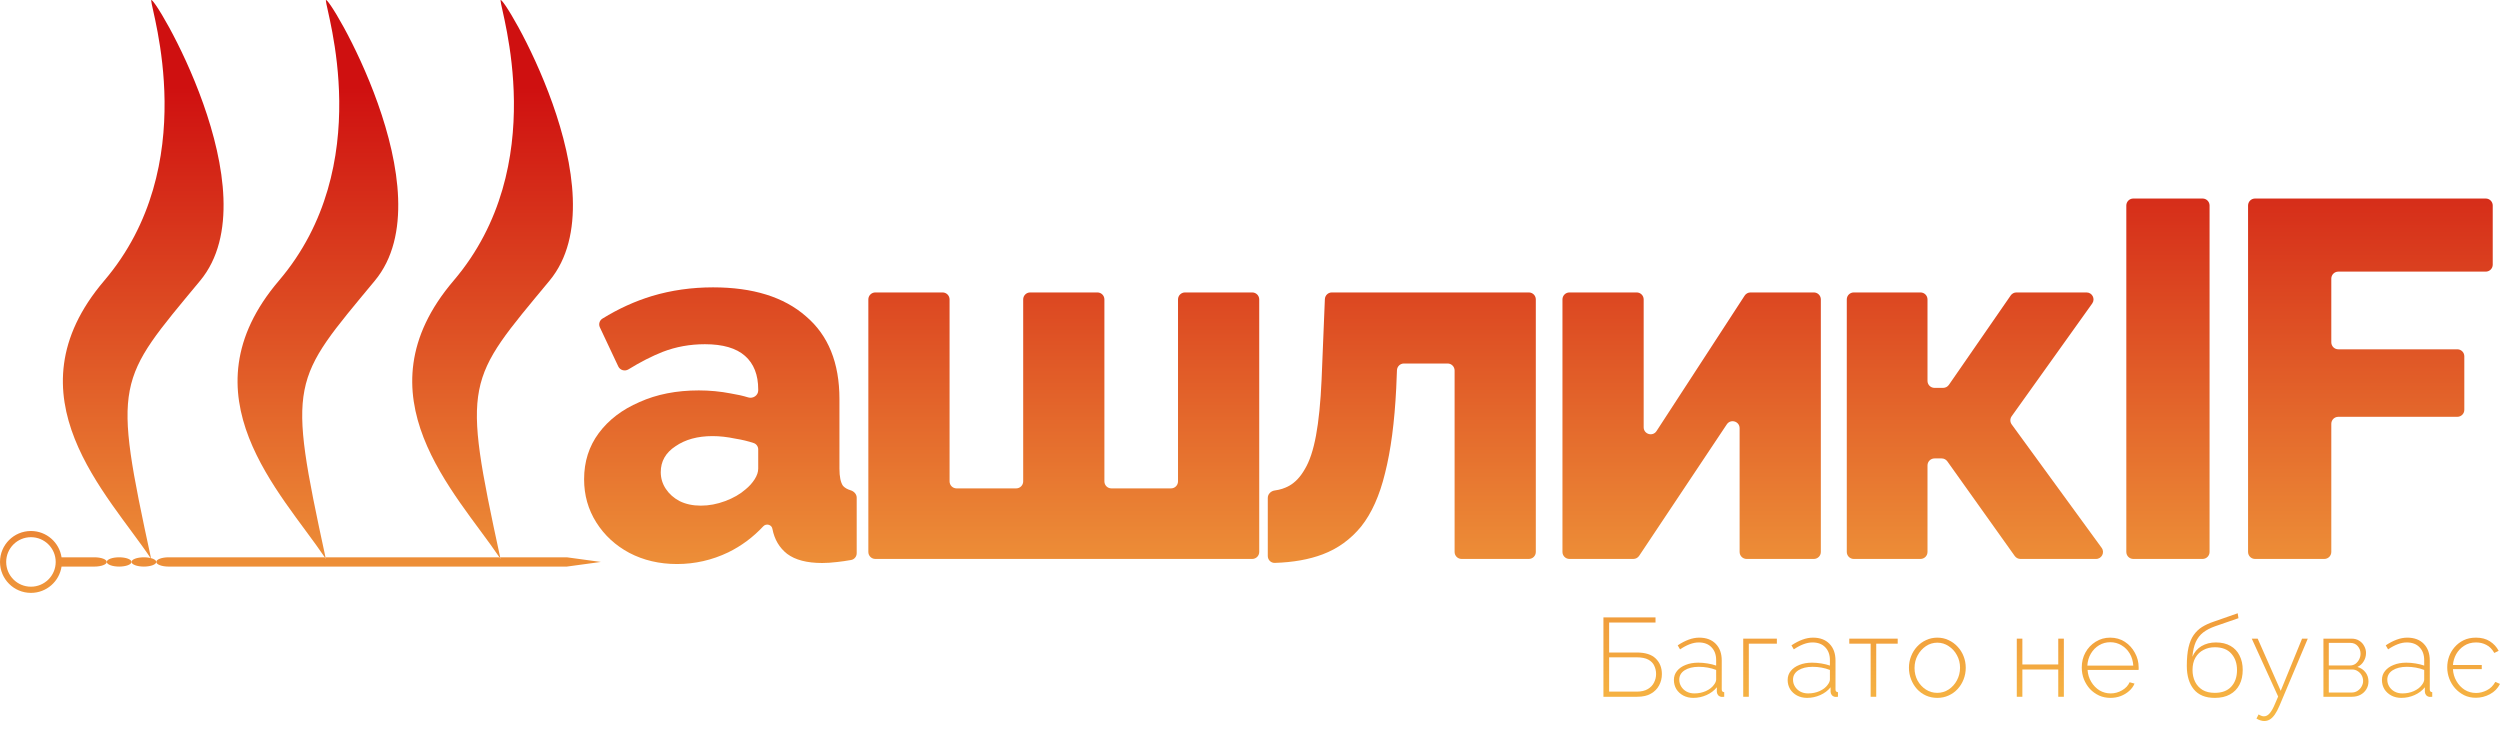
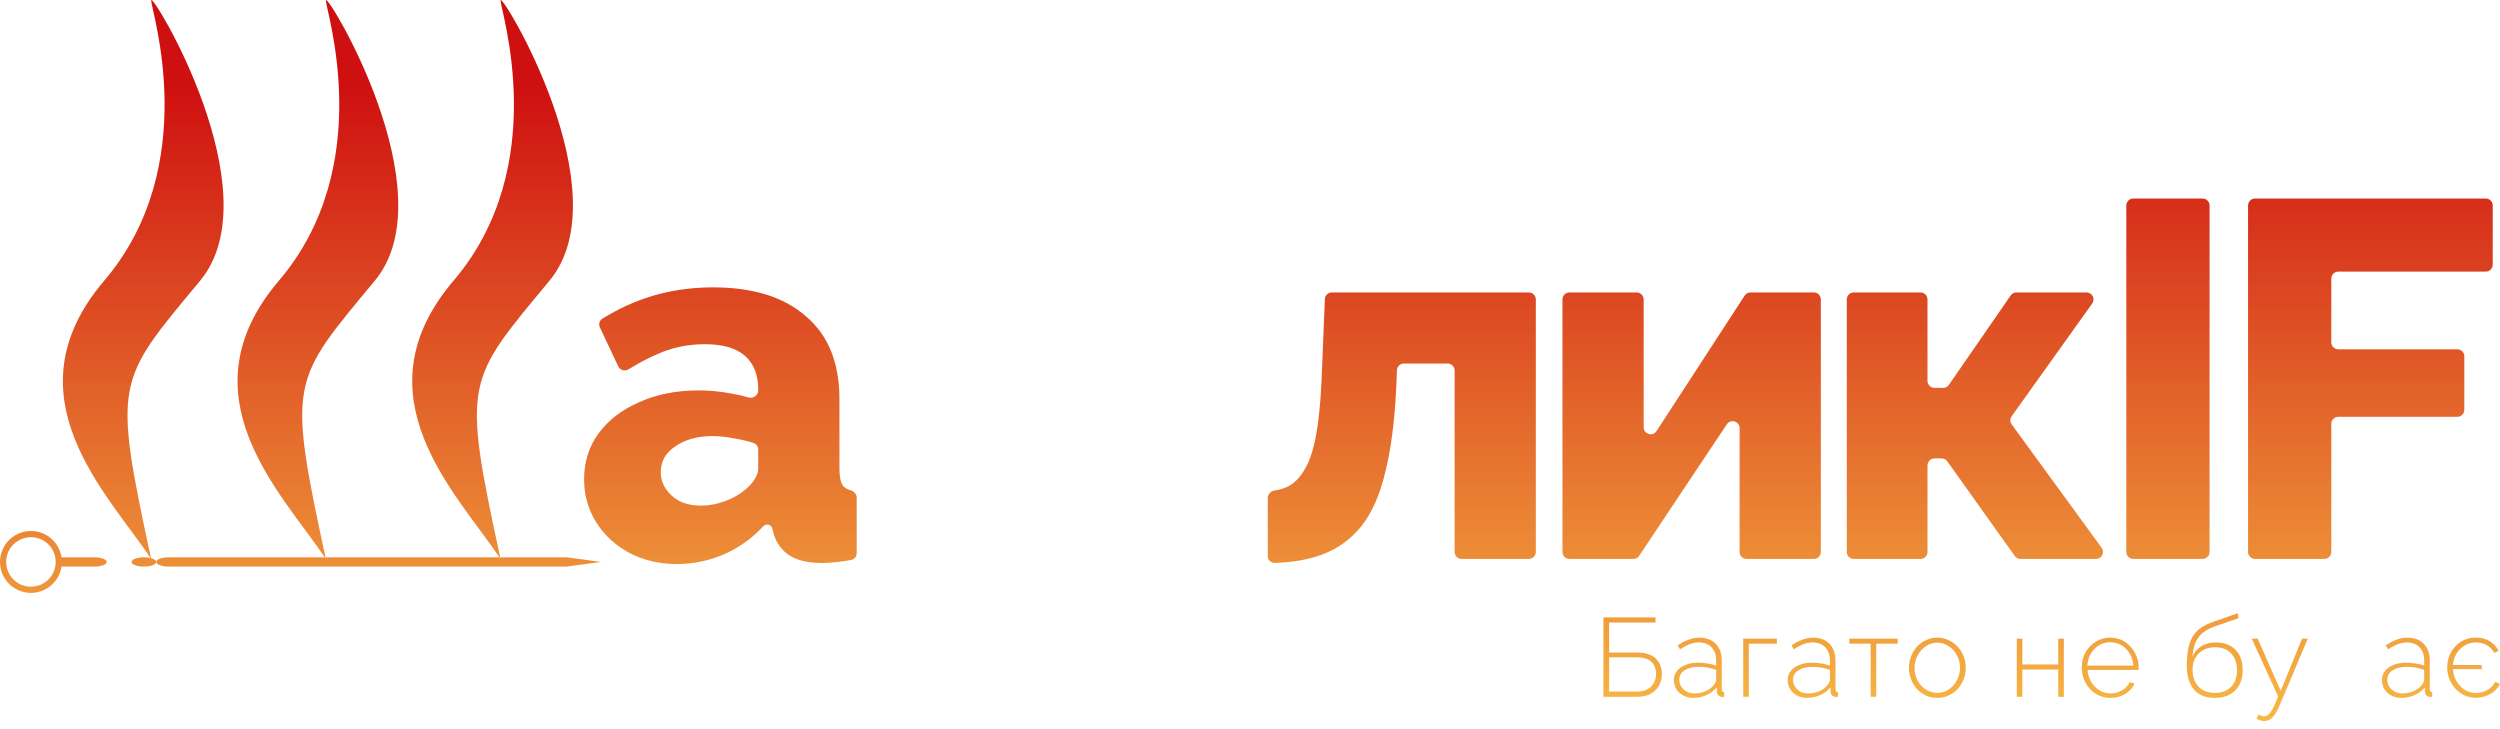
<svg xmlns="http://www.w3.org/2000/svg" width="175" height="51" viewBox="0 0 175 51" fill="none">
  <path d="M40.887 33.547C40.887 32.316 41.23 31.238 41.917 30.314C42.605 29.39 43.552 28.667 44.76 28.146C45.968 27.601 47.354 27.329 48.918 27.329C49.676 27.329 50.422 27.4 51.157 27.542C51.597 27.613 52.003 27.705 52.375 27.819C52.712 27.922 53.075 27.681 53.075 27.329V27.258C53.075 26.239 52.767 25.457 52.152 24.913C51.536 24.368 50.6 24.095 49.344 24.095C48.302 24.095 47.319 24.273 46.395 24.628C45.636 24.928 44.834 25.337 43.991 25.856C43.738 26.011 43.404 25.917 43.278 25.648L41.992 22.916C41.888 22.696 41.962 22.432 42.17 22.303C43.291 21.611 44.45 21.083 45.649 20.719C46.999 20.317 48.42 20.115 49.913 20.115C52.708 20.115 54.876 20.791 56.416 22.141C57.979 23.467 58.761 25.398 58.761 27.933V32.801C58.761 33.37 58.844 33.772 59.01 34.009C59.132 34.146 59.308 34.249 59.537 34.318C59.777 34.389 59.969 34.59 59.969 34.84V38.725C59.969 38.958 59.805 39.16 59.575 39.2C59.244 39.259 58.925 39.305 58.619 39.339C58.216 39.387 57.861 39.41 57.553 39.41C56.487 39.41 55.67 39.197 55.101 38.771C54.556 38.344 54.213 37.764 54.071 37.03C54.031 36.727 53.638 36.616 53.43 36.84C52.717 37.605 51.9 38.213 50.979 38.664C49.842 39.209 48.645 39.482 47.39 39.482C46.158 39.482 45.045 39.221 44.05 38.7C43.078 38.179 42.308 37.468 41.74 36.568C41.171 35.667 40.887 34.661 40.887 33.547ZM52.187 34.258C52.448 34.045 52.661 33.808 52.827 33.547C52.993 33.287 53.075 33.038 53.075 32.801V31.462C53.075 31.262 52.954 31.081 52.765 31.016C52.372 30.883 51.943 30.779 51.476 30.705C50.908 30.586 50.375 30.527 49.877 30.527C48.835 30.527 47.97 30.764 47.283 31.238C46.596 31.688 46.253 32.292 46.253 33.05C46.253 33.476 46.371 33.867 46.608 34.222C46.845 34.578 47.165 34.862 47.568 35.075C47.994 35.288 48.492 35.395 49.06 35.395C49.629 35.395 50.197 35.288 50.766 35.075C51.334 34.862 51.808 34.59 52.187 34.258Z" fill="url(#paint0_linear_150_1192)" />
-   <path d="M61.273 39.126C61.003 39.126 60.784 38.907 60.784 38.637V20.96C60.784 20.69 61.003 20.471 61.273 20.471H65.981C66.251 20.471 66.47 20.69 66.47 20.96V33.698C66.47 33.968 66.689 34.187 66.959 34.187H71.133C71.404 34.187 71.623 33.968 71.623 33.698V20.96C71.623 20.69 71.841 20.471 72.112 20.471H76.819C77.089 20.471 77.308 20.69 77.308 20.96V33.698C77.308 33.968 77.527 34.187 77.797 34.187H81.972C82.242 34.187 82.461 33.968 82.461 33.698V20.96C82.461 20.69 82.68 20.471 82.95 20.471H87.657C87.927 20.471 88.146 20.69 88.146 20.96V38.637C88.146 38.907 87.927 39.126 87.657 39.126H61.273Z" fill="url(#paint1_linear_150_1192)" />
  <path d="M89.234 39.403C88.964 39.411 88.745 39.191 88.745 38.921V34.854C88.745 34.584 88.965 34.369 89.232 34.333C89.602 34.284 89.937 34.176 90.237 34.009C90.663 33.772 91.031 33.382 91.339 32.837C91.67 32.292 91.931 31.51 92.12 30.491C92.31 29.473 92.44 28.17 92.511 26.583L92.741 20.94C92.752 20.678 92.967 20.471 93.23 20.471H107.018C107.288 20.471 107.507 20.69 107.507 20.96V38.637C107.507 38.907 107.288 39.126 107.018 39.126H102.311C102.04 39.126 101.822 38.907 101.822 38.637V25.935C101.822 25.665 101.603 25.445 101.332 25.445H98.276C98.013 25.445 97.798 25.652 97.787 25.915L97.735 27.187C97.617 29.556 97.356 31.534 96.953 33.121C96.574 34.684 96.017 35.928 95.283 36.852C94.549 37.752 93.648 38.404 92.582 38.806C91.635 39.164 90.519 39.363 89.234 39.403Z" fill="url(#paint2_linear_150_1192)" />
  <path d="M109.861 39.126C109.591 39.126 109.372 38.907 109.372 38.637V20.96C109.372 20.69 109.591 20.471 109.861 20.471H114.568C114.838 20.471 115.057 20.69 115.057 20.96V29.909C115.057 30.396 115.691 30.584 115.956 30.176L122.126 20.693C122.216 20.554 122.371 20.471 122.536 20.471H126.97C127.24 20.471 127.459 20.69 127.459 20.96V38.637C127.459 38.907 127.24 39.126 126.97 39.126H122.262C121.992 39.126 121.773 38.907 121.773 38.637V29.975C121.773 29.491 121.146 29.301 120.877 29.703L114.74 38.908C114.65 39.044 114.497 39.126 114.333 39.126H109.861Z" fill="url(#paint3_linear_150_1192)" />
  <path d="M129.764 39.126C129.494 39.126 129.275 38.907 129.275 38.637V20.96C129.275 20.69 129.494 20.471 129.764 20.471H134.436C134.706 20.471 134.925 20.69 134.925 20.96V26.662C134.925 26.932 135.144 27.151 135.415 27.151H136.019C136.18 27.151 136.33 27.072 136.422 26.94L140.749 20.682C140.841 20.549 140.991 20.471 141.152 20.471H146.057C146.455 20.471 146.686 20.92 146.455 21.244L140.816 29.138C140.694 29.31 140.695 29.54 140.819 29.71L147.116 38.349C147.352 38.672 147.121 39.126 146.721 39.126H141.432C141.274 39.126 141.125 39.05 141.033 38.921L136.315 32.296C136.224 32.167 136.075 32.09 135.917 32.09H135.415C135.144 32.09 134.925 32.309 134.925 32.58V38.637C134.925 38.907 134.706 39.126 134.436 39.126H129.764Z" fill="url(#paint4_linear_150_1192)" />
  <path d="M149.331 39.126C149.061 39.126 148.842 38.907 148.842 38.637V14.386C148.842 14.116 149.061 13.897 149.331 13.897H154.181C154.451 13.897 154.67 14.116 154.67 14.386V38.637C154.67 38.907 154.451 39.126 154.181 39.126H149.331Z" fill="url(#paint5_linear_150_1192)" />
  <path d="M157.853 39.126C157.583 39.126 157.364 38.907 157.364 38.637V14.386C157.364 14.116 157.583 13.897 157.853 13.897H174.002C174.273 13.897 174.491 14.116 174.491 14.386V18.525C174.491 18.795 174.273 19.014 174.002 19.014H163.68C163.41 19.014 163.191 19.233 163.191 19.503V23.962C163.191 24.232 163.41 24.451 163.68 24.451H172.012C172.283 24.451 172.502 24.669 172.502 24.94V28.688C172.502 28.958 172.283 29.177 172.012 29.177H163.68C163.41 29.177 163.191 29.396 163.191 29.666V38.637C163.191 38.907 162.972 39.126 162.702 39.126H157.853Z" fill="url(#paint6_linear_150_1192)" />
  <path d="M112.24 48.774V43.218H115.886V43.578H112.639V45.675H114.564C115.169 45.675 115.615 45.816 115.902 46.098C116.189 46.38 116.332 46.742 116.332 47.185C116.332 47.472 116.267 47.736 116.137 47.976C116.012 48.216 115.821 48.409 115.566 48.555C115.315 48.701 114.994 48.774 114.603 48.774H112.24ZM112.639 48.414H114.564C114.887 48.414 115.148 48.354 115.346 48.234C115.55 48.114 115.696 47.96 115.785 47.772C115.879 47.585 115.926 47.386 115.926 47.178C115.926 46.974 115.884 46.784 115.8 46.606C115.722 46.429 115.584 46.286 115.386 46.176C115.187 46.066 114.906 46.012 114.54 46.012H112.639V48.414Z" fill="url(#paint7_linear_150_1192)" />
  <path d="M117.173 47.6C117.173 47.355 117.246 47.144 117.392 46.966C117.538 46.784 117.739 46.643 117.995 46.544C118.25 46.44 118.545 46.387 118.879 46.387C119.088 46.387 119.304 46.406 119.529 46.442C119.753 46.479 119.954 46.528 120.131 46.591V46.207C120.131 45.832 120.022 45.532 119.803 45.307C119.589 45.083 119.291 44.971 118.91 44.971C118.707 44.971 118.496 45.013 118.277 45.096C118.057 45.18 117.833 45.3 117.604 45.456L117.439 45.174C117.705 44.997 117.961 44.864 118.206 44.775C118.457 44.681 118.704 44.635 118.95 44.635C119.435 44.635 119.818 44.778 120.1 45.065C120.382 45.352 120.522 45.743 120.522 46.239V48.258C120.522 48.32 120.536 48.367 120.562 48.398C120.593 48.43 120.637 48.448 120.695 48.453V48.774C120.648 48.779 120.609 48.782 120.577 48.782C120.546 48.782 120.52 48.782 120.499 48.782C120.4 48.766 120.322 48.724 120.264 48.657C120.212 48.589 120.183 48.513 120.178 48.43V48.109C119.99 48.344 119.748 48.526 119.45 48.657C119.158 48.787 118.85 48.852 118.527 48.852C118.271 48.852 118.039 48.797 117.831 48.688C117.627 48.578 117.465 48.43 117.345 48.242C117.231 48.049 117.173 47.835 117.173 47.6ZM119.975 47.937C120.027 47.869 120.066 47.804 120.092 47.741C120.118 47.678 120.131 47.621 120.131 47.569V46.896C119.943 46.823 119.748 46.768 119.544 46.732C119.341 46.695 119.132 46.677 118.918 46.677C118.511 46.677 118.18 46.758 117.924 46.919C117.674 47.081 117.549 47.3 117.549 47.577C117.549 47.749 117.593 47.908 117.682 48.054C117.771 48.2 117.893 48.318 118.05 48.406C118.211 48.495 118.397 48.539 118.605 48.539C118.897 48.539 119.166 48.484 119.411 48.375C119.662 48.26 119.849 48.114 119.975 47.937Z" fill="url(#paint8_linear_150_1192)" />
  <path d="M122.026 48.774V44.705H124.381V45.057H122.417V48.774H122.026Z" fill="url(#paint9_linear_150_1192)" />
  <path d="M125.136 47.6C125.136 47.355 125.209 47.144 125.355 46.966C125.501 46.784 125.702 46.643 125.957 46.544C126.213 46.44 126.508 46.387 126.841 46.387C127.05 46.387 127.267 46.406 127.491 46.442C127.715 46.479 127.916 46.528 128.094 46.591V46.207C128.094 45.832 127.984 45.532 127.765 45.307C127.551 45.083 127.254 44.971 126.873 44.971C126.669 44.971 126.458 45.013 126.239 45.096C126.02 45.18 125.795 45.3 125.566 45.456L125.402 45.174C125.668 44.997 125.923 44.864 126.169 44.775C126.419 44.681 126.667 44.635 126.912 44.635C127.397 44.635 127.781 44.778 128.062 45.065C128.344 45.352 128.485 45.743 128.485 46.239V48.258C128.485 48.32 128.498 48.367 128.524 48.398C128.555 48.43 128.6 48.448 128.657 48.453V48.774C128.61 48.779 128.571 48.782 128.54 48.782C128.508 48.782 128.482 48.782 128.461 48.782C128.362 48.766 128.284 48.724 128.227 48.657C128.174 48.589 128.146 48.513 128.141 48.43V48.109C127.953 48.344 127.71 48.526 127.413 48.657C127.121 48.787 126.813 48.852 126.489 48.852C126.234 48.852 126.002 48.797 125.793 48.688C125.589 48.578 125.428 48.43 125.308 48.242C125.193 48.049 125.136 47.835 125.136 47.6ZM127.937 47.937C127.989 47.869 128.028 47.804 128.054 47.741C128.081 47.678 128.094 47.621 128.094 47.569V46.896C127.906 46.823 127.71 46.768 127.507 46.732C127.303 46.695 127.095 46.677 126.881 46.677C126.474 46.677 126.142 46.758 125.887 46.919C125.636 47.081 125.511 47.3 125.511 47.577C125.511 47.749 125.555 47.908 125.644 48.054C125.733 48.2 125.855 48.318 126.012 48.406C126.174 48.495 126.359 48.539 126.568 48.539C126.86 48.539 127.128 48.484 127.374 48.375C127.624 48.26 127.812 48.114 127.937 47.937Z" fill="url(#paint10_linear_150_1192)" />
  <path d="M130.945 48.774V45.057H129.45V44.705H132.839V45.057H131.336V48.774H130.945Z" fill="url(#paint11_linear_150_1192)" />
  <path d="M135.614 48.852C135.327 48.852 135.061 48.797 134.816 48.688C134.576 48.578 134.367 48.427 134.19 48.234C134.013 48.036 133.874 47.809 133.775 47.553C133.676 47.298 133.626 47.029 133.626 46.747C133.626 46.46 133.676 46.192 133.775 45.941C133.874 45.686 134.013 45.461 134.19 45.268C134.372 45.07 134.584 44.916 134.824 44.807C135.069 44.692 135.332 44.635 135.614 44.635C135.896 44.635 136.157 44.692 136.397 44.807C136.637 44.916 136.848 45.07 137.031 45.268C137.213 45.461 137.354 45.686 137.453 45.941C137.552 46.192 137.602 46.46 137.602 46.747C137.602 47.029 137.552 47.298 137.453 47.553C137.354 47.809 137.213 48.036 137.031 48.234C136.853 48.427 136.642 48.578 136.397 48.688C136.157 48.797 135.896 48.852 135.614 48.852ZM134.018 46.763C134.018 47.081 134.088 47.373 134.229 47.639C134.375 47.9 134.568 48.109 134.808 48.265C135.048 48.422 135.314 48.5 135.606 48.5C135.898 48.5 136.165 48.422 136.404 48.265C136.65 48.104 136.843 47.89 136.984 47.624C137.13 47.352 137.203 47.058 137.203 46.739C137.203 46.421 137.13 46.129 136.984 45.863C136.843 45.597 136.65 45.386 136.404 45.229C136.165 45.068 135.901 44.987 135.614 44.987C135.322 44.987 135.056 45.068 134.816 45.229C134.576 45.391 134.383 45.605 134.237 45.871C134.091 46.137 134.018 46.434 134.018 46.763Z" fill="url(#paint12_linear_150_1192)" />
  <path d="M141.175 48.774V44.705H141.566V46.513H144.078V44.705H144.47V48.774H144.078V46.865H141.566V48.774H141.175Z" fill="url(#paint13_linear_150_1192)" />
  <path d="M147.734 48.852C147.447 48.852 147.181 48.797 146.936 48.688C146.691 48.573 146.477 48.419 146.294 48.226C146.117 48.028 145.976 47.801 145.872 47.545C145.772 47.285 145.723 47.011 145.723 46.724C145.723 46.338 145.809 45.988 145.981 45.675C146.153 45.362 146.391 45.112 146.693 44.924C146.996 44.731 147.335 44.635 147.71 44.635C148.097 44.635 148.438 44.731 148.736 44.924C149.033 45.117 149.268 45.373 149.44 45.691C149.617 46.004 149.706 46.348 149.706 46.724C149.706 46.755 149.706 46.786 149.706 46.818C149.706 46.849 149.703 46.875 149.698 46.896H146.13C146.151 47.204 146.237 47.483 146.388 47.733C146.539 47.984 146.732 48.182 146.967 48.328C147.207 48.469 147.468 48.539 147.75 48.539C148.031 48.539 148.297 48.466 148.548 48.32C148.798 48.174 148.973 47.986 149.072 47.757L149.416 47.851C149.338 48.044 149.213 48.216 149.041 48.367C148.874 48.518 148.676 48.638 148.446 48.727C148.222 48.81 147.984 48.852 147.734 48.852ZM146.114 46.591H149.33C149.309 46.273 149.226 45.991 149.08 45.746C148.934 45.501 148.741 45.307 148.501 45.167C148.266 45.026 148.005 44.955 147.718 44.955C147.431 44.955 147.171 45.026 146.936 45.167C146.701 45.307 146.511 45.501 146.365 45.746C146.218 45.991 146.135 46.273 146.114 46.591Z" fill="url(#paint14_linear_150_1192)" />
  <path d="M155.034 48.852C154.382 48.852 153.891 48.651 153.563 48.25C153.239 47.848 153.077 47.303 153.077 46.614C153.077 46.103 153.117 45.673 153.195 45.323C153.278 44.968 153.398 44.679 153.555 44.455C153.717 44.225 153.912 44.037 154.142 43.891C154.377 43.745 154.643 43.622 154.94 43.523L156.638 42.929L156.693 43.273L155.065 43.836C154.726 43.956 154.444 44.102 154.22 44.275C154.001 44.447 153.829 44.668 153.704 44.94C153.584 45.206 153.505 45.55 153.469 45.973C153.604 45.649 153.816 45.401 154.103 45.229C154.395 45.057 154.731 44.971 155.112 44.971C155.514 44.971 155.856 45.052 156.137 45.214C156.419 45.375 156.63 45.602 156.771 45.894C156.917 46.181 156.99 46.513 156.99 46.888C156.99 47.29 156.915 47.637 156.763 47.929C156.612 48.221 156.39 48.448 156.098 48.61C155.811 48.771 155.456 48.852 155.034 48.852ZM155.034 48.5C155.535 48.5 155.918 48.357 156.184 48.07C156.455 47.778 156.591 47.389 156.591 46.904C156.591 46.434 156.458 46.051 156.192 45.754C155.931 45.456 155.545 45.307 155.034 45.307C154.742 45.307 154.478 45.37 154.243 45.495C154.009 45.615 153.821 45.795 153.68 46.035C153.544 46.27 153.477 46.559 153.477 46.904C153.477 47.206 153.537 47.48 153.657 47.725C153.777 47.965 153.951 48.156 154.181 48.297C154.41 48.432 154.695 48.5 155.034 48.5Z" fill="url(#paint15_linear_150_1192)" />
  <path d="M158.492 50.472C158.409 50.472 158.32 50.456 158.226 50.425C158.137 50.399 158.046 50.357 157.952 50.3L158.101 50.01C158.169 50.052 158.231 50.084 158.289 50.104C158.346 50.13 158.409 50.143 158.477 50.143C158.628 50.143 158.766 50.068 158.891 49.916C159.016 49.765 159.136 49.549 159.251 49.267L159.47 48.758L157.624 44.705H158.038L159.65 48.359L161.145 44.705H161.544L159.564 49.4C159.455 49.656 159.345 49.862 159.236 50.018C159.126 50.175 159.011 50.289 158.891 50.362C158.771 50.436 158.638 50.472 158.492 50.472Z" fill="url(#paint16_linear_150_1192)" />
-   <path d="M162.64 48.774V44.705H164.604C164.823 44.705 165.006 44.755 165.152 44.854C165.303 44.947 165.418 45.073 165.496 45.229C165.58 45.38 165.621 45.54 165.621 45.706C165.621 45.92 165.567 46.116 165.457 46.293C165.353 46.471 165.207 46.601 165.019 46.685C165.254 46.752 165.441 46.878 165.582 47.06C165.723 47.243 165.794 47.457 165.794 47.702C165.794 47.911 165.741 48.096 165.637 48.258C165.538 48.419 165.4 48.547 165.222 48.641C165.05 48.73 164.852 48.774 164.628 48.774H162.64ZM163.016 48.477H164.62C164.771 48.477 164.907 48.438 165.027 48.359C165.147 48.281 165.241 48.182 165.308 48.062C165.381 47.937 165.418 47.806 165.418 47.671C165.418 47.525 165.384 47.392 165.316 47.272C165.248 47.152 165.157 47.055 165.042 46.982C164.928 46.904 164.797 46.865 164.651 46.865H163.016V48.477ZM163.016 46.583H164.495C164.646 46.583 164.776 46.544 164.886 46.466C164.995 46.382 165.081 46.278 165.144 46.153C165.207 46.027 165.238 45.897 165.238 45.761C165.238 45.558 165.173 45.38 165.042 45.229C164.912 45.078 164.74 45.002 164.526 45.002H163.016V46.583Z" fill="url(#paint17_linear_150_1192)" />
  <path d="M166.736 47.6C166.736 47.355 166.809 47.144 166.955 46.966C167.101 46.784 167.302 46.643 167.557 46.544C167.813 46.44 168.108 46.387 168.441 46.387C168.65 46.387 168.867 46.406 169.091 46.442C169.315 46.479 169.516 46.528 169.694 46.591V46.207C169.694 45.832 169.584 45.532 169.365 45.307C169.151 45.083 168.854 44.971 168.473 44.971C168.269 44.971 168.058 45.013 167.839 45.096C167.62 45.18 167.395 45.3 167.166 45.456L167.002 45.174C167.268 44.997 167.523 44.864 167.768 44.775C168.019 44.681 168.267 44.635 168.512 44.635C168.997 44.635 169.381 44.778 169.662 45.065C169.944 45.352 170.085 45.743 170.085 46.239V48.258C170.085 48.32 170.098 48.367 170.124 48.398C170.155 48.43 170.2 48.448 170.257 48.453V48.774C170.21 48.779 170.171 48.782 170.14 48.782C170.108 48.782 170.082 48.782 170.061 48.782C169.962 48.766 169.884 48.724 169.827 48.657C169.774 48.589 169.746 48.513 169.74 48.43V48.109C169.553 48.344 169.31 48.526 169.013 48.657C168.721 48.787 168.413 48.852 168.089 48.852C167.834 48.852 167.602 48.797 167.393 48.688C167.189 48.578 167.028 48.43 166.908 48.242C166.793 48.049 166.736 47.835 166.736 47.6ZM169.537 47.937C169.589 47.869 169.628 47.804 169.654 47.741C169.68 47.678 169.694 47.621 169.694 47.569V46.896C169.506 46.823 169.31 46.768 169.107 46.732C168.903 46.695 168.694 46.677 168.481 46.677C168.074 46.677 167.742 46.758 167.487 46.919C167.236 47.081 167.111 47.3 167.111 47.577C167.111 47.749 167.155 47.908 167.244 48.054C167.333 48.2 167.455 48.318 167.612 48.406C167.774 48.495 167.959 48.539 168.168 48.539C168.46 48.539 168.728 48.484 168.974 48.375C169.224 48.26 169.412 48.114 169.537 47.937Z" fill="url(#paint18_linear_150_1192)" />
  <path d="M173.31 48.844C173.007 48.844 172.733 48.785 172.488 48.664C172.243 48.539 172.032 48.377 171.854 48.179C171.677 47.976 171.541 47.749 171.447 47.498C171.353 47.243 171.306 46.982 171.306 46.716C171.306 46.46 171.348 46.21 171.432 45.965C171.52 45.72 171.651 45.498 171.823 45.3C172 45.096 172.212 44.934 172.457 44.815C172.707 44.694 172.994 44.635 173.318 44.635C173.704 44.635 174.03 44.721 174.296 44.893C174.562 45.065 174.765 45.287 174.906 45.558L174.601 45.706C174.45 45.441 174.264 45.253 174.045 45.143C173.831 45.028 173.591 44.971 173.325 44.971C173.002 44.971 172.723 45.049 172.488 45.206C172.253 45.357 172.068 45.553 171.932 45.793C171.802 46.033 171.726 46.286 171.706 46.552H173.724V46.841H171.706C171.721 47.139 171.802 47.415 171.948 47.671C172.094 47.926 172.285 48.13 172.519 48.281C172.759 48.432 173.028 48.508 173.325 48.508C173.581 48.508 173.831 48.445 174.077 48.32C174.327 48.195 174.525 47.999 174.671 47.733L175 47.874C174.843 48.187 174.609 48.427 174.296 48.594C173.983 48.761 173.654 48.844 173.31 48.844Z" fill="url(#paint19_linear_150_1192)" />
  <path d="M7.295 19.648C0.412 27.728 7.581 34.605 10.582 39.126C7.867 26.574 8.152 26.717 14.011 19.648C19.145 13.456 10.582 -0.695 10.582 0.027C10.582 0.748 14.178 11.569 7.295 19.648Z" fill="url(#paint20_linear_150_1192)" />
  <path d="M19.522 19.648C12.697 27.66 19.688 34.489 22.733 39.011C22.758 39.05 22.784 39.088 22.809 39.126C22.801 39.088 22.793 39.049 22.785 39.011C20.096 26.575 20.398 26.696 26.239 19.648C31.372 13.456 22.809 -0.695 22.809 0.027C22.809 0.748 26.406 11.569 19.522 19.648Z" fill="url(#paint21_linear_150_1192)" />
  <path d="M31.75 19.648C24.924 27.66 31.916 34.489 34.96 39.011C34.986 39.05 35.011 39.088 35.037 39.126C35.028 39.088 35.02 39.049 35.012 39.011C32.323 26.575 32.625 26.696 38.466 19.648C43.599 13.456 35.037 -0.695 35.037 0.027C35.037 0.748 38.633 11.569 31.75 19.648Z" fill="url(#paint22_linear_150_1192)" />
-   <path d="M9.206 39.336C9.206 39.515 8.818 39.661 8.34 39.661C7.861 39.661 7.473 39.515 7.473 39.336C7.473 39.157 7.861 39.011 8.34 39.011C8.818 39.011 9.206 39.157 9.206 39.336Z" fill="url(#paint23_linear_150_1192)" />
  <path d="M10.939 39.336C10.939 39.515 10.551 39.661 10.072 39.661C9.594 39.661 9.206 39.515 9.206 39.336C9.206 39.157 9.594 39.011 10.072 39.011C10.551 39.011 10.939 39.157 10.939 39.336Z" fill="url(#paint24_linear_150_1192)" />
  <path fill-rule="evenodd" clip-rule="evenodd" d="M0 39.336C0 40.532 0.97 41.502 2.166 41.502C3.252 41.502 4.151 40.703 4.308 39.661H6.607C7.085 39.661 7.473 39.515 7.473 39.336C7.473 39.157 7.085 39.011 6.607 39.011H4.308C4.151 37.969 3.252 37.17 2.166 37.17C0.97 37.17 0 38.14 0 39.336ZM2.166 41.069C1.209 41.069 0.433 40.293 0.433 39.336C0.433 38.379 1.209 37.603 2.166 37.603C3.123 37.603 3.899 38.379 3.899 39.336C3.899 40.293 3.123 41.069 2.166 41.069Z" fill="url(#paint25_linear_150_1192)" />
  <path d="M22.809 39.126C22.784 39.088 22.758 39.05 22.733 39.011H11.806C11.327 39.011 10.939 39.157 10.939 39.336C10.939 39.515 11.327 39.661 11.806 39.661H39.679L42.062 39.336L39.679 39.011H35.012C35.02 39.049 35.028 39.088 35.037 39.126C35.011 39.088 34.986 39.05 34.96 39.011H22.785C22.793 39.049 22.801 39.088 22.809 39.126Z" fill="url(#paint26_linear_150_1192)" />
  <defs>
    <linearGradient id="paint0_linear_150_1192" x1="86.766" y1="59.852" x2="86.766" y2="6.113" gradientUnits="userSpaceOnUse">
      <stop stop-color="#FFDB4F" />
      <stop offset="0.5" stop-color="#E77630" />
      <stop offset="1" stop-color="#CF1010" />
    </linearGradient>
    <linearGradient id="paint1_linear_150_1192" x1="86.766" y1="59.852" x2="86.766" y2="6.113" gradientUnits="userSpaceOnUse">
      <stop stop-color="#FFDB4F" />
      <stop offset="0.5" stop-color="#E77630" />
      <stop offset="1" stop-color="#CF1010" />
    </linearGradient>
    <linearGradient id="paint2_linear_150_1192" x1="86.766" y1="59.852" x2="86.766" y2="6.113" gradientUnits="userSpaceOnUse">
      <stop stop-color="#FFDB4F" />
      <stop offset="0.5" stop-color="#E77630" />
      <stop offset="1" stop-color="#CF1010" />
    </linearGradient>
    <linearGradient id="paint3_linear_150_1192" x1="86.766" y1="59.852" x2="86.766" y2="6.113" gradientUnits="userSpaceOnUse">
      <stop stop-color="#FFDB4F" />
      <stop offset="0.5" stop-color="#E77630" />
      <stop offset="1" stop-color="#CF1010" />
    </linearGradient>
    <linearGradient id="paint4_linear_150_1192" x1="86.766" y1="59.852" x2="86.766" y2="6.113" gradientUnits="userSpaceOnUse">
      <stop stop-color="#FFDB4F" />
      <stop offset="0.5" stop-color="#E77630" />
      <stop offset="1" stop-color="#CF1010" />
    </linearGradient>
    <linearGradient id="paint5_linear_150_1192" x1="86.766" y1="59.852" x2="86.766" y2="6.113" gradientUnits="userSpaceOnUse">
      <stop stop-color="#FFDB4F" />
      <stop offset="0.5" stop-color="#E77630" />
      <stop offset="1" stop-color="#CF1010" />
    </linearGradient>
    <linearGradient id="paint6_linear_150_1192" x1="86.766" y1="59.852" x2="86.766" y2="6.113" gradientUnits="userSpaceOnUse">
      <stop stop-color="#FFDB4F" />
      <stop offset="0.5" stop-color="#E77630" />
      <stop offset="1" stop-color="#CF1010" />
    </linearGradient>
    <linearGradient id="paint7_linear_150_1192" x1="86.766" y1="59.852" x2="86.766" y2="6.113" gradientUnits="userSpaceOnUse">
      <stop stop-color="#FFDB4F" />
      <stop offset="0.5" stop-color="#E77630" />
      <stop offset="1" stop-color="#CF1010" />
    </linearGradient>
    <linearGradient id="paint8_linear_150_1192" x1="86.766" y1="59.852" x2="86.766" y2="6.113" gradientUnits="userSpaceOnUse">
      <stop stop-color="#FFDB4F" />
      <stop offset="0.5" stop-color="#E77630" />
      <stop offset="1" stop-color="#CF1010" />
    </linearGradient>
    <linearGradient id="paint9_linear_150_1192" x1="86.766" y1="59.852" x2="86.766" y2="6.113" gradientUnits="userSpaceOnUse">
      <stop stop-color="#FFDB4F" />
      <stop offset="0.5" stop-color="#E77630" />
      <stop offset="1" stop-color="#CF1010" />
    </linearGradient>
    <linearGradient id="paint10_linear_150_1192" x1="86.766" y1="59.852" x2="86.766" y2="6.113" gradientUnits="userSpaceOnUse">
      <stop stop-color="#FFDB4F" />
      <stop offset="0.5" stop-color="#E77630" />
      <stop offset="1" stop-color="#CF1010" />
    </linearGradient>
    <linearGradient id="paint11_linear_150_1192" x1="86.766" y1="59.852" x2="86.766" y2="6.113" gradientUnits="userSpaceOnUse">
      <stop stop-color="#FFDB4F" />
      <stop offset="0.5" stop-color="#E77630" />
      <stop offset="1" stop-color="#CF1010" />
    </linearGradient>
    <linearGradient id="paint12_linear_150_1192" x1="86.766" y1="59.852" x2="86.766" y2="6.113" gradientUnits="userSpaceOnUse">
      <stop stop-color="#FFDB4F" />
      <stop offset="0.5" stop-color="#E77630" />
      <stop offset="1" stop-color="#CF1010" />
    </linearGradient>
    <linearGradient id="paint13_linear_150_1192" x1="86.766" y1="59.852" x2="86.766" y2="6.113" gradientUnits="userSpaceOnUse">
      <stop stop-color="#FFDB4F" />
      <stop offset="0.5" stop-color="#E77630" />
      <stop offset="1" stop-color="#CF1010" />
    </linearGradient>
    <linearGradient id="paint14_linear_150_1192" x1="86.766" y1="59.852" x2="86.766" y2="6.113" gradientUnits="userSpaceOnUse">
      <stop stop-color="#FFDB4F" />
      <stop offset="0.5" stop-color="#E77630" />
      <stop offset="1" stop-color="#CF1010" />
    </linearGradient>
    <linearGradient id="paint15_linear_150_1192" x1="86.766" y1="59.852" x2="86.766" y2="6.113" gradientUnits="userSpaceOnUse">
      <stop stop-color="#FFDB4F" />
      <stop offset="0.5" stop-color="#E77630" />
      <stop offset="1" stop-color="#CF1010" />
    </linearGradient>
    <linearGradient id="paint16_linear_150_1192" x1="86.766" y1="59.852" x2="86.766" y2="6.113" gradientUnits="userSpaceOnUse">
      <stop stop-color="#FFDB4F" />
      <stop offset="0.5" stop-color="#E77630" />
      <stop offset="1" stop-color="#CF1010" />
    </linearGradient>
    <linearGradient id="paint17_linear_150_1192" x1="86.766" y1="59.852" x2="86.766" y2="6.113" gradientUnits="userSpaceOnUse">
      <stop stop-color="#FFDB4F" />
      <stop offset="0.5" stop-color="#E77630" />
      <stop offset="1" stop-color="#CF1010" />
    </linearGradient>
    <linearGradient id="paint18_linear_150_1192" x1="86.766" y1="59.852" x2="86.766" y2="6.113" gradientUnits="userSpaceOnUse">
      <stop stop-color="#FFDB4F" />
      <stop offset="0.5" stop-color="#E77630" />
      <stop offset="1" stop-color="#CF1010" />
    </linearGradient>
    <linearGradient id="paint19_linear_150_1192" x1="86.766" y1="59.852" x2="86.766" y2="6.113" gradientUnits="userSpaceOnUse">
      <stop stop-color="#FFDB4F" />
      <stop offset="0.5" stop-color="#E77630" />
      <stop offset="1" stop-color="#CF1010" />
    </linearGradient>
    <linearGradient id="paint20_linear_150_1192" x1="86.766" y1="59.852" x2="86.766" y2="6.113" gradientUnits="userSpaceOnUse">
      <stop stop-color="#FFDB4F" />
      <stop offset="0.5" stop-color="#E77630" />
      <stop offset="1" stop-color="#CF1010" />
    </linearGradient>
    <linearGradient id="paint21_linear_150_1192" x1="86.766" y1="59.852" x2="86.766" y2="6.113" gradientUnits="userSpaceOnUse">
      <stop stop-color="#FFDB4F" />
      <stop offset="0.5" stop-color="#E77630" />
      <stop offset="1" stop-color="#CF1010" />
    </linearGradient>
    <linearGradient id="paint22_linear_150_1192" x1="86.766" y1="59.852" x2="86.766" y2="6.113" gradientUnits="userSpaceOnUse">
      <stop stop-color="#FFDB4F" />
      <stop offset="0.5" stop-color="#E77630" />
      <stop offset="1" stop-color="#CF1010" />
    </linearGradient>
    <linearGradient id="paint23_linear_150_1192" x1="86.766" y1="59.852" x2="86.766" y2="6.113" gradientUnits="userSpaceOnUse">
      <stop stop-color="#FFDB4F" />
      <stop offset="0.5" stop-color="#E77630" />
      <stop offset="1" stop-color="#CF1010" />
    </linearGradient>
    <linearGradient id="paint24_linear_150_1192" x1="86.766" y1="59.852" x2="86.766" y2="6.113" gradientUnits="userSpaceOnUse">
      <stop stop-color="#FFDB4F" />
      <stop offset="0.5" stop-color="#E77630" />
      <stop offset="1" stop-color="#CF1010" />
    </linearGradient>
    <linearGradient id="paint25_linear_150_1192" x1="86.766" y1="59.852" x2="86.766" y2="6.113" gradientUnits="userSpaceOnUse">
      <stop stop-color="#FFDB4F" />
      <stop offset="0.5" stop-color="#E77630" />
      <stop offset="1" stop-color="#CF1010" />
    </linearGradient>
    <linearGradient id="paint26_linear_150_1192" x1="86.766" y1="59.852" x2="86.766" y2="6.113" gradientUnits="userSpaceOnUse">
      <stop stop-color="#FFDB4F" />
      <stop offset="0.5" stop-color="#E77630" />
      <stop offset="1" stop-color="#CF1010" />
    </linearGradient>
  </defs>
</svg>